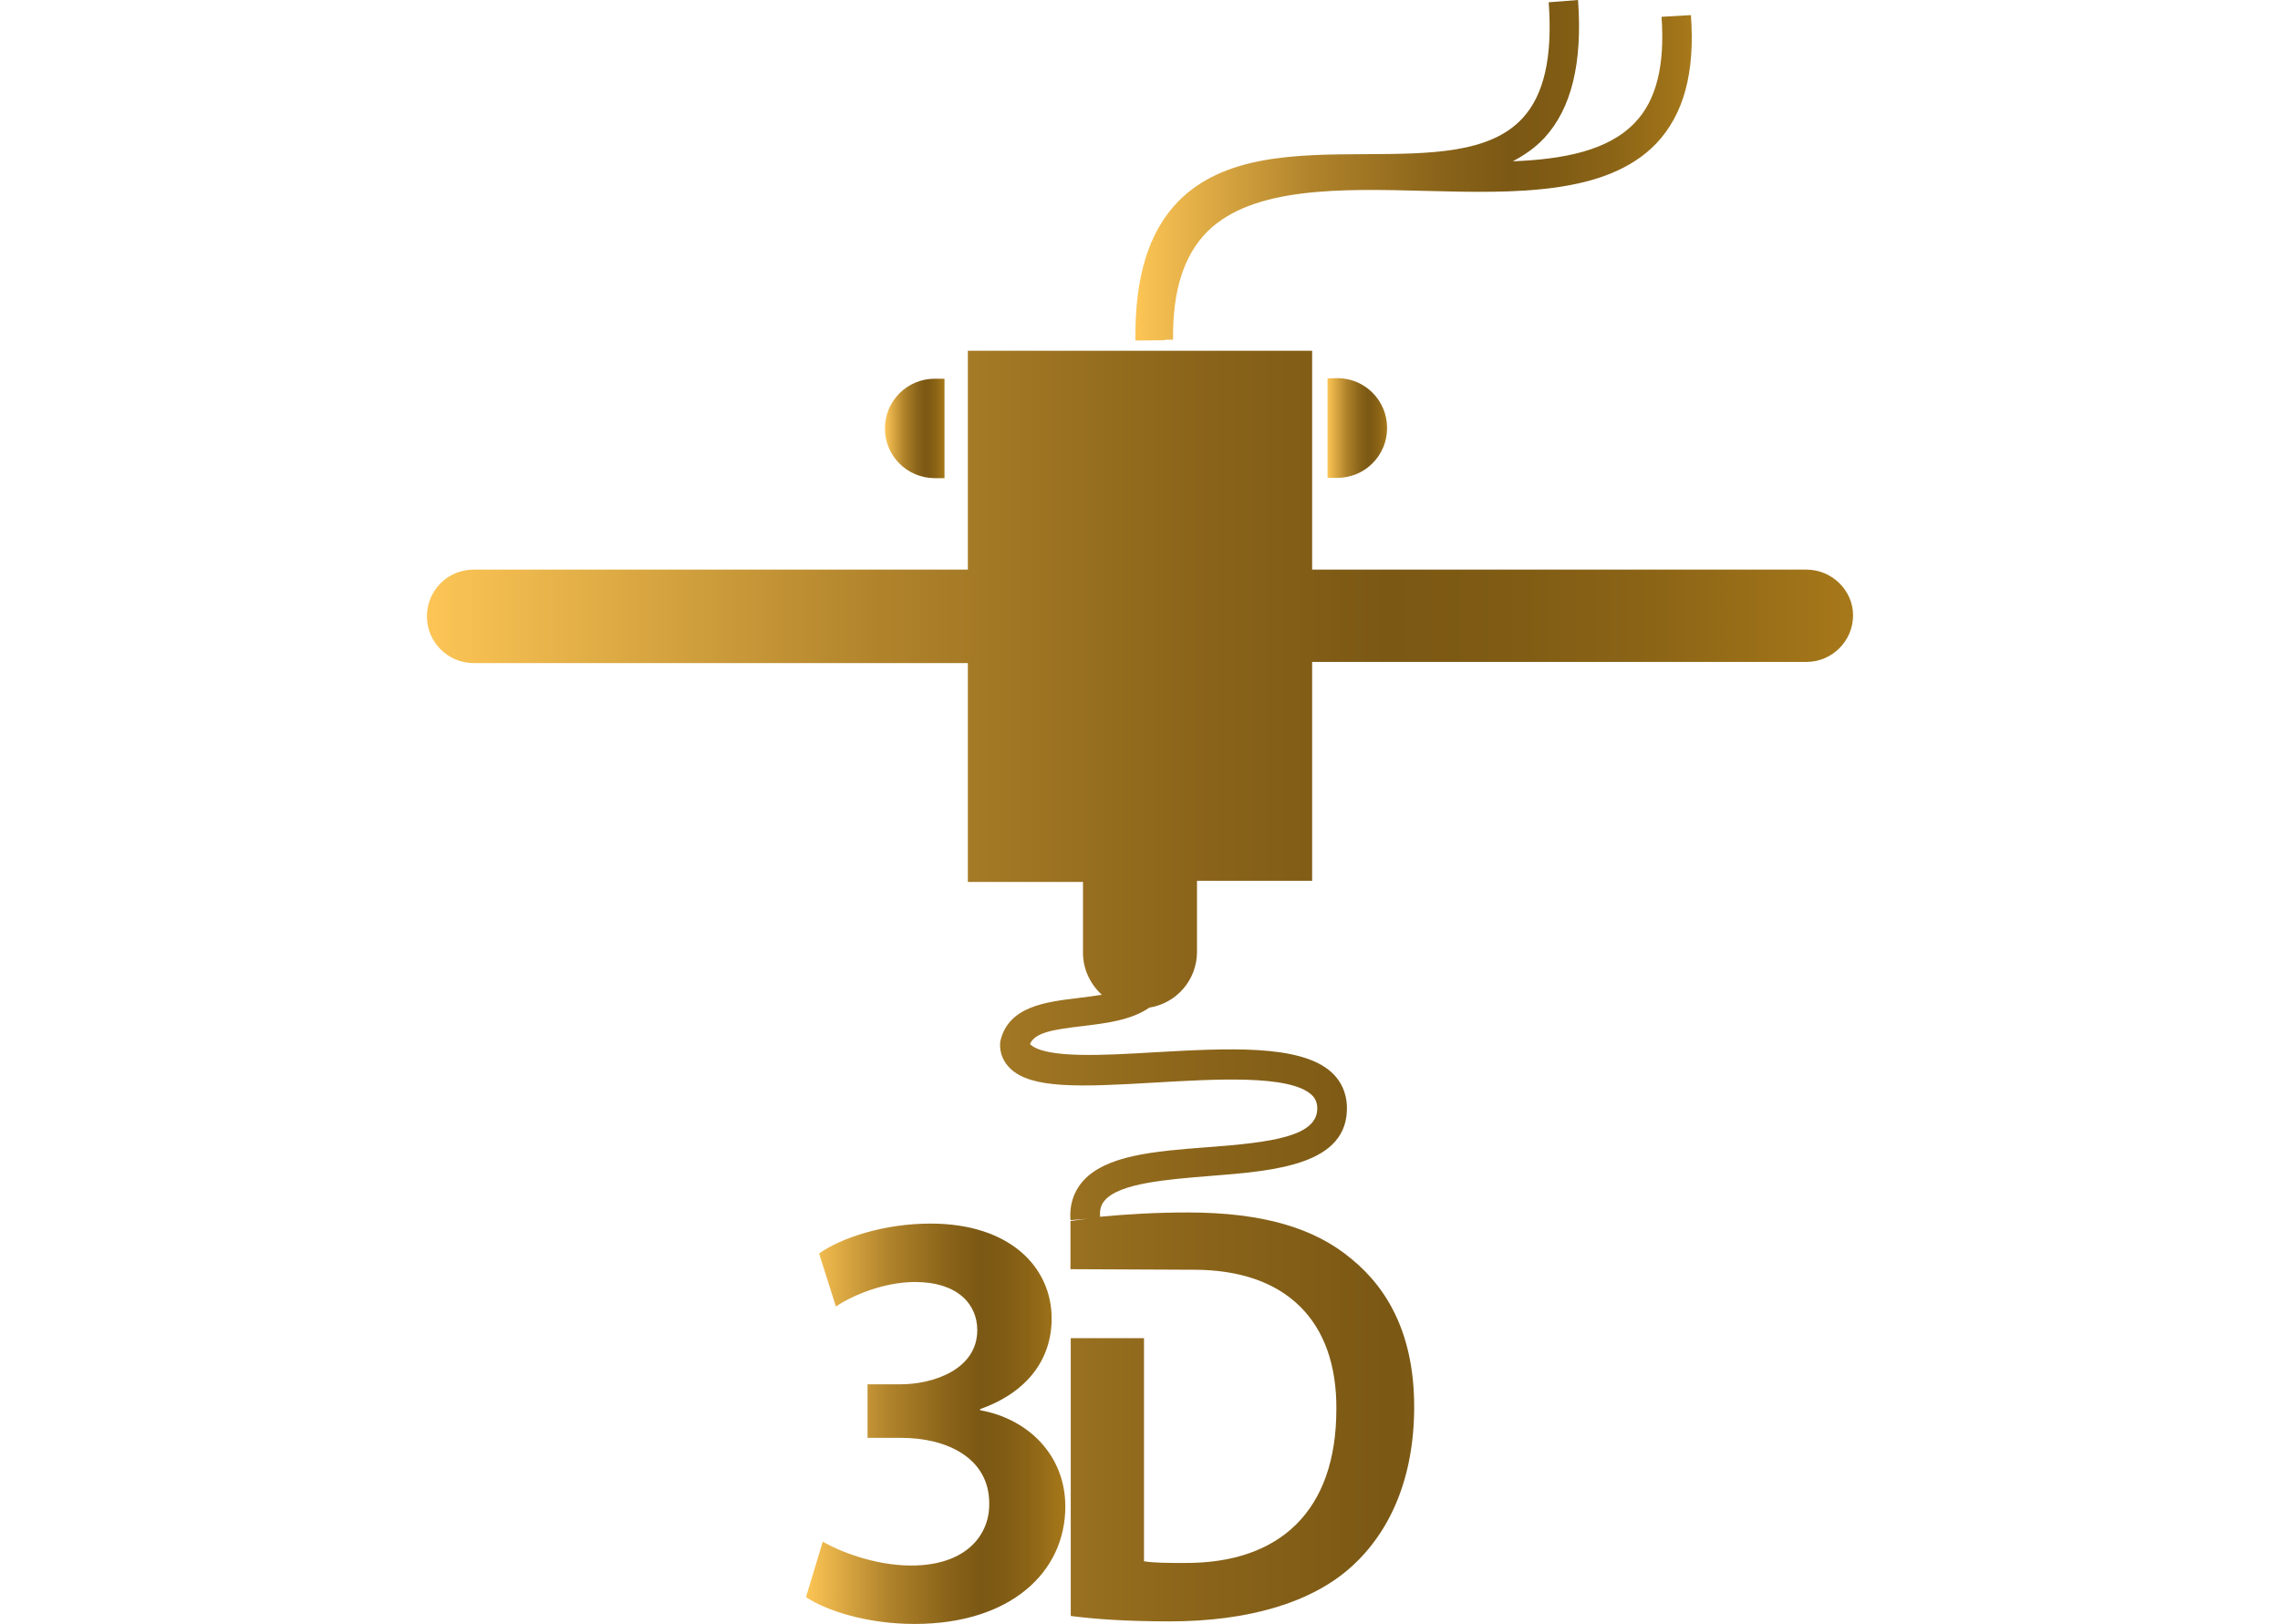
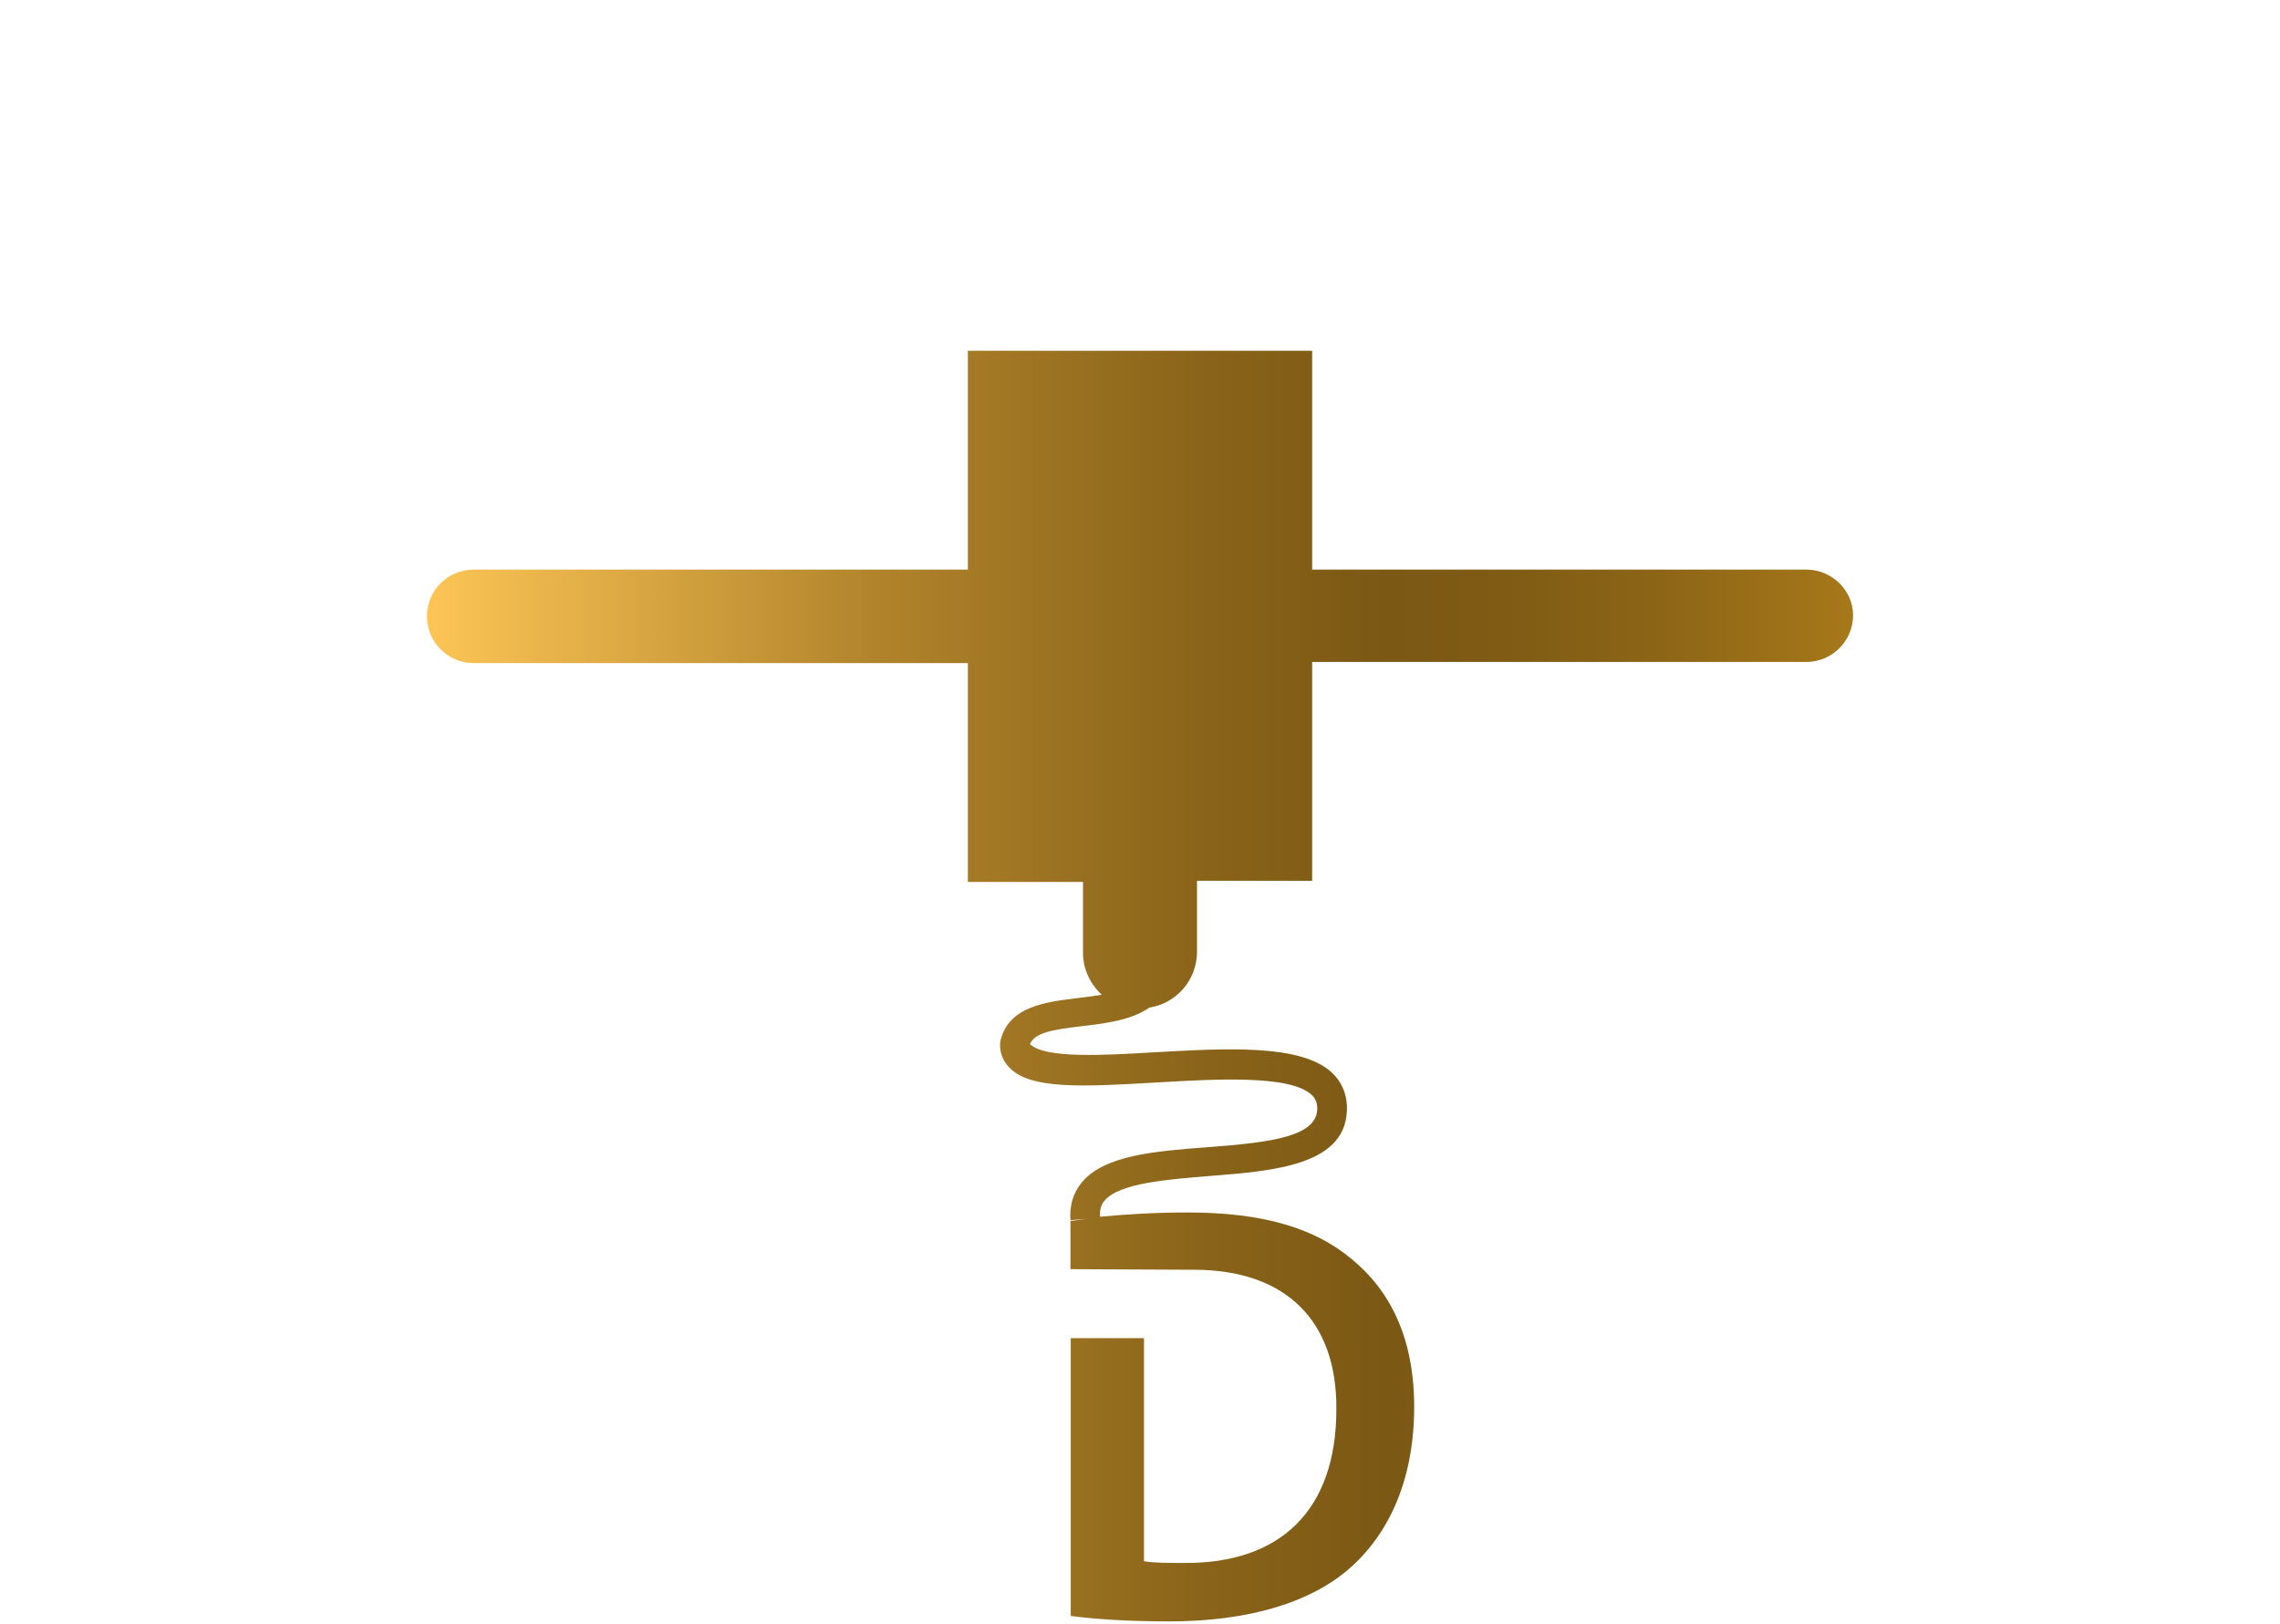
<svg xmlns="http://www.w3.org/2000/svg" id="Capa_1" x="0px" y="0px" viewBox="0 0 800 570" style="enable-background:new 0 0 800 570;" xml:space="preserve">
  <style type="text/css">	.st0{fill:url(#SVGID_1_);}	.st1{fill:url(#SVGID_00000062893150488875159850000009470447609667773097_);}	.st2{fill:url(#SVGID_00000093144641972329639480000016716802533983993002_);}	.st3{fill:url(#SVGID_00000104670569516076140820000012809052022441665470_);}	.st4{fill:url(#SVGID_00000008110848969159222920000014950680597081009556_);}</style>
  <g>
    <g>
      <linearGradient id="SVGID_1_" gradientUnits="userSpaceOnUse" x1="149.764" y1="346.157" x2="650.236" y2="346.157">
        <stop offset="0" style="stop-color:#FCC556" />
        <stop offset="9.949336e-03" style="stop-color:#FAC354" />
        <stop offset="0.319" style="stop-color:#B0832B" />
        <stop offset="0.549" style="stop-color:#896319" />
        <stop offset="0.673" style="stop-color:#7B5814" />
        <stop offset="0.755" style="stop-color:#7F5B14" />
        <stop offset="0.858" style="stop-color:#8B6416" />
        <stop offset="0.972" style="stop-color:#A17419" />
        <stop offset="1" style="stop-color:#A7791A" />
      </linearGradient>
      <path class="st0" d="M633.8,199.9H460.4v-76.8H339.6v76.8H166.2c-9.1,0-16.4,7.3-16.4,16.4c0,9,7.3,16.4,16.4,16.4h173.4v76.8H380   v24.9c0,5.8,2.6,11,6.6,14.7c-2.6,0.4-5.3,0.8-8,1.1c-11.6,1.4-24.8,2.9-27.6,15.2l-0.1,1c-0.1,3.3,1.2,6.3,3.6,8.6   c7.4,7.1,24.2,6.5,50.9,4.9c21-1.2,47.1-2.8,54.8,4.3c1.3,1.2,1.9,2.6,2,4.5c0.3,10.1-15.8,12.2-38.6,13.9   c-18.5,1.4-35.9,2.8-43.9,12.2c-3.1,3.7-4.5,8.2-4.1,13.4l6-0.5c-2.1,0.3-4.2,0.5-6,0.8v16.9l43.3,0.2c32.2,0,50.2,17.8,50,48.9   c0,35.8-19.9,54.2-53.3,54c-5.2,0-10.7,0-14.2-0.6v-78.3h-25.7v97.5c8.4,1.1,19.7,1.9,34.7,1.9c27.4,0,49.8-6.5,63.8-19.2   c13.4-12.1,22-30.9,22-56.1c0-24.1-8.4-40.8-22-51.9c-13-10.9-31.2-16.3-57.5-16.3c-11,0-21.4,0.6-30.7,1.5   c-0.2-2.4,0.3-4.2,1.6-5.7c5.2-6.1,22-7.4,36.8-8.6c22.9-1.8,48.9-3.8,48.2-24.6c-0.2-4.6-2-8.7-5.4-11.8c-11-10-37.1-8.4-62.4-7   c-17,1-38.2,2.3-43.4-2.9c1.7-4.1,8.2-5.1,18.4-6.3c8.1-1,17-2,23.5-6.5c9.5-1.5,16.7-9.7,16.7-19.6v-24.9h40.4v-76.8h173.4   c9,0,16.4-7.3,16.4-16.4C650.2,207.3,642.9,199.9,633.8,199.9z" />
      <linearGradient id="SVGID_00000128478471693275124280000012140317725465023107_" gradientUnits="userSpaceOnUse" x1="310.483" y1="150.286" x2="331.398" y2="150.286">
        <stop offset="0" style="stop-color:#FCC556" />
        <stop offset="9.949336e-03" style="stop-color:#FAC354" />
        <stop offset="0.319" style="stop-color:#B0832B" />
        <stop offset="0.549" style="stop-color:#896319" />
        <stop offset="0.673" style="stop-color:#7B5814" />
        <stop offset="0.755" style="stop-color:#7F5B14" />
        <stop offset="0.858" style="stop-color:#8B6416" />
        <stop offset="0.972" style="stop-color:#A17419" />
        <stop offset="1" style="stop-color:#A7791A" />
      </linearGradient>
-       <path style="fill:url(#SVGID_00000128478471693275124280000012140317725465023107_);" d="M328,167.8h3.4v-34.9H328   c-9.7,0-17.5,7.8-17.5,17.5C310.5,160,318.3,167.8,328,167.8z" />
      <linearGradient id="SVGID_00000134221336813047032940000009716469202186901377_" gradientUnits="userSpaceOnUse" x1="465.786" y1="150.281" x2="486.701" y2="150.281">
        <stop offset="0" style="stop-color:#FCC556" />
        <stop offset="9.949336e-03" style="stop-color:#FAC354" />
        <stop offset="0.319" style="stop-color:#B0832B" />
        <stop offset="0.549" style="stop-color:#896319" />
        <stop offset="0.673" style="stop-color:#7B5814" />
        <stop offset="0.755" style="stop-color:#7F5B14" />
        <stop offset="0.858" style="stop-color:#8B6416" />
        <stop offset="0.972" style="stop-color:#A17419" />
        <stop offset="1" style="stop-color:#A7791A" />
      </linearGradient>
-       <path style="fill:url(#SVGID_00000134221336813047032940000009716469202186901377_);" d="M465.8,132.8v34.9h3.4   c9.7,0,17.5-7.8,17.5-17.5s-7.8-17.5-17.5-17.5L465.8,132.8L465.8,132.8z" />
      <linearGradient id="SVGID_00000062166869429447580260000003529585380112109977_" gradientUnits="userSpaceOnUse" x1="398.431" y1="59.765" x2="593.656" y2="59.765">
        <stop offset="0" style="stop-color:#FCC556" />
        <stop offset="9.949336e-03" style="stop-color:#FAC354" />
        <stop offset="0.319" style="stop-color:#B0832B" />
        <stop offset="0.549" style="stop-color:#896319" />
        <stop offset="0.673" style="stop-color:#7B5814" />
        <stop offset="0.755" style="stop-color:#7F5B14" />
        <stop offset="0.858" style="stop-color:#8B6416" />
        <stop offset="0.972" style="stop-color:#A17419" />
        <stop offset="1" style="stop-color:#A7791A" />
      </linearGradient>
-       <path style="fill:url(#SVGID_00000062166869429447580260000003529585380112109977_);" d="M408.8,119.2l2.8,0   c-0.2-17.3,3.8-29.7,12.1-38c15.9-15.7,46.8-15,76.7-14.2c31.1,0.8,63.3,1.5,80.7-16.6c9.7-10.2,13.7-25,12.2-45.1L583,5.9   c1.2,17.1-1.8,29.3-9.4,37.2c-9.3,9.7-24.7,12.8-42.8,13.5c4-2.1,7.8-4.7,11-8.1c9.6-10.4,13.5-26.3,11.9-48.5l-10.3,0.8   c1.4,19.2-1.6,32.5-9.2,40.7c-11.4,12.4-32.6,12.5-55.1,12.6c-24.4,0.1-49.6,0.3-65.6,16.5c-10.4,10.6-15.4,26.6-15.1,48.9   l10.4-0.1C408.8,119.3,408.8,119.3,408.8,119.2z" />
      <linearGradient id="SVGID_00000014620372939390120080000009337799442110861979_" gradientUnits="userSpaceOnUse" x1="282.806" y1="499.71" x2="373.809" y2="499.71">
        <stop offset="0" style="stop-color:#FCC556" />
        <stop offset="9.949336e-03" style="stop-color:#FAC354" />
        <stop offset="0.319" style="stop-color:#B0832B" />
        <stop offset="0.549" style="stop-color:#896319" />
        <stop offset="0.673" style="stop-color:#7B5814" />
        <stop offset="0.755" style="stop-color:#7F5B14" />
        <stop offset="0.858" style="stop-color:#8B6416" />
        <stop offset="0.972" style="stop-color:#A17419" />
        <stop offset="1" style="stop-color:#A7791A" />
      </linearGradient>
-       <path style="fill:url(#SVGID_00000014620372939390120080000009337799442110861979_);" d="M343.9,494.9v-0.4   c16.7-5.9,25.1-17.6,25.1-31.8c0-17.8-14.4-33.3-42.5-33.3c-16.3,0-31.4,5-39.1,10.5l5.9,18.6c5.6-3.8,16.7-8.6,27.8-8.6   c14.8,0,21.8,7.7,21.8,16.9c0,13.6-15.1,19-27,19h-11.5v18.8h11.9c15.7,0,30.8,6.9,30.8,23c0.2,10.7-7.7,21.8-27.4,21.8   c-13,0-25.7-5.2-31-8.4l-5.9,19.5c7.3,4.8,21.5,9.4,38.1,9.4c33.7,0,52.9-18.2,52.9-41.2C373.8,510.4,360.4,497.8,343.9,494.9z" />
    </g>
  </g>
</svg>